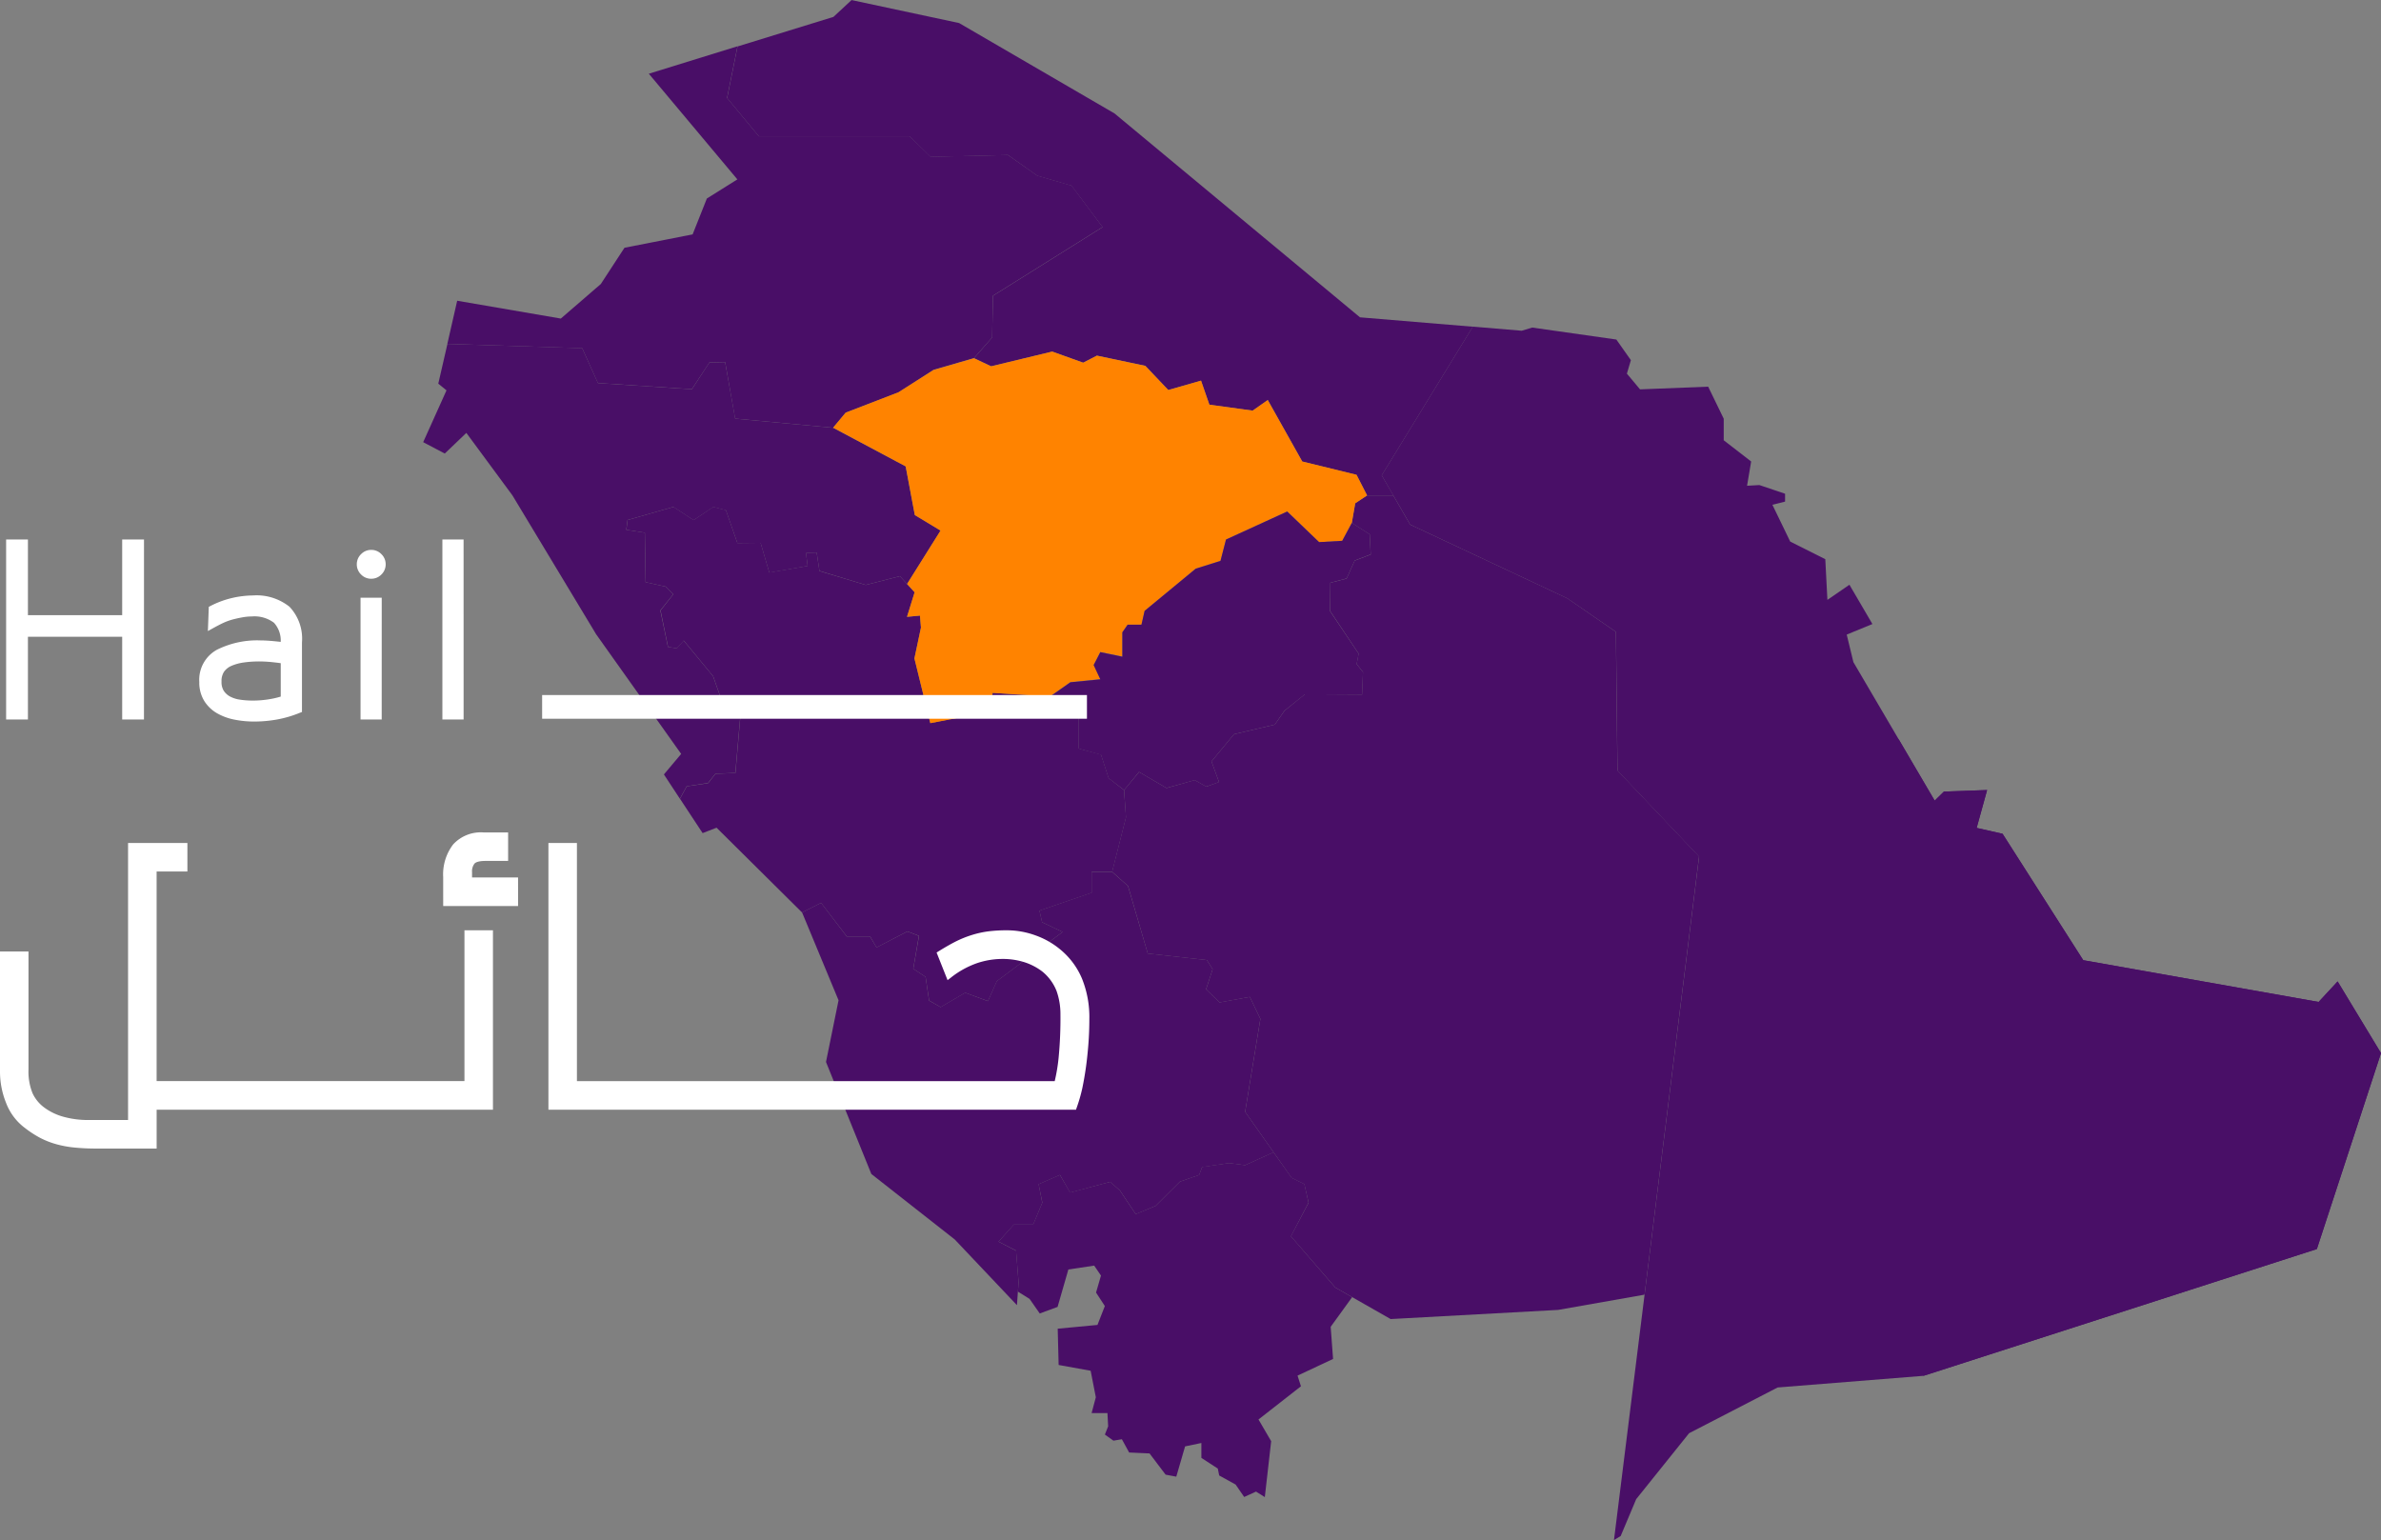
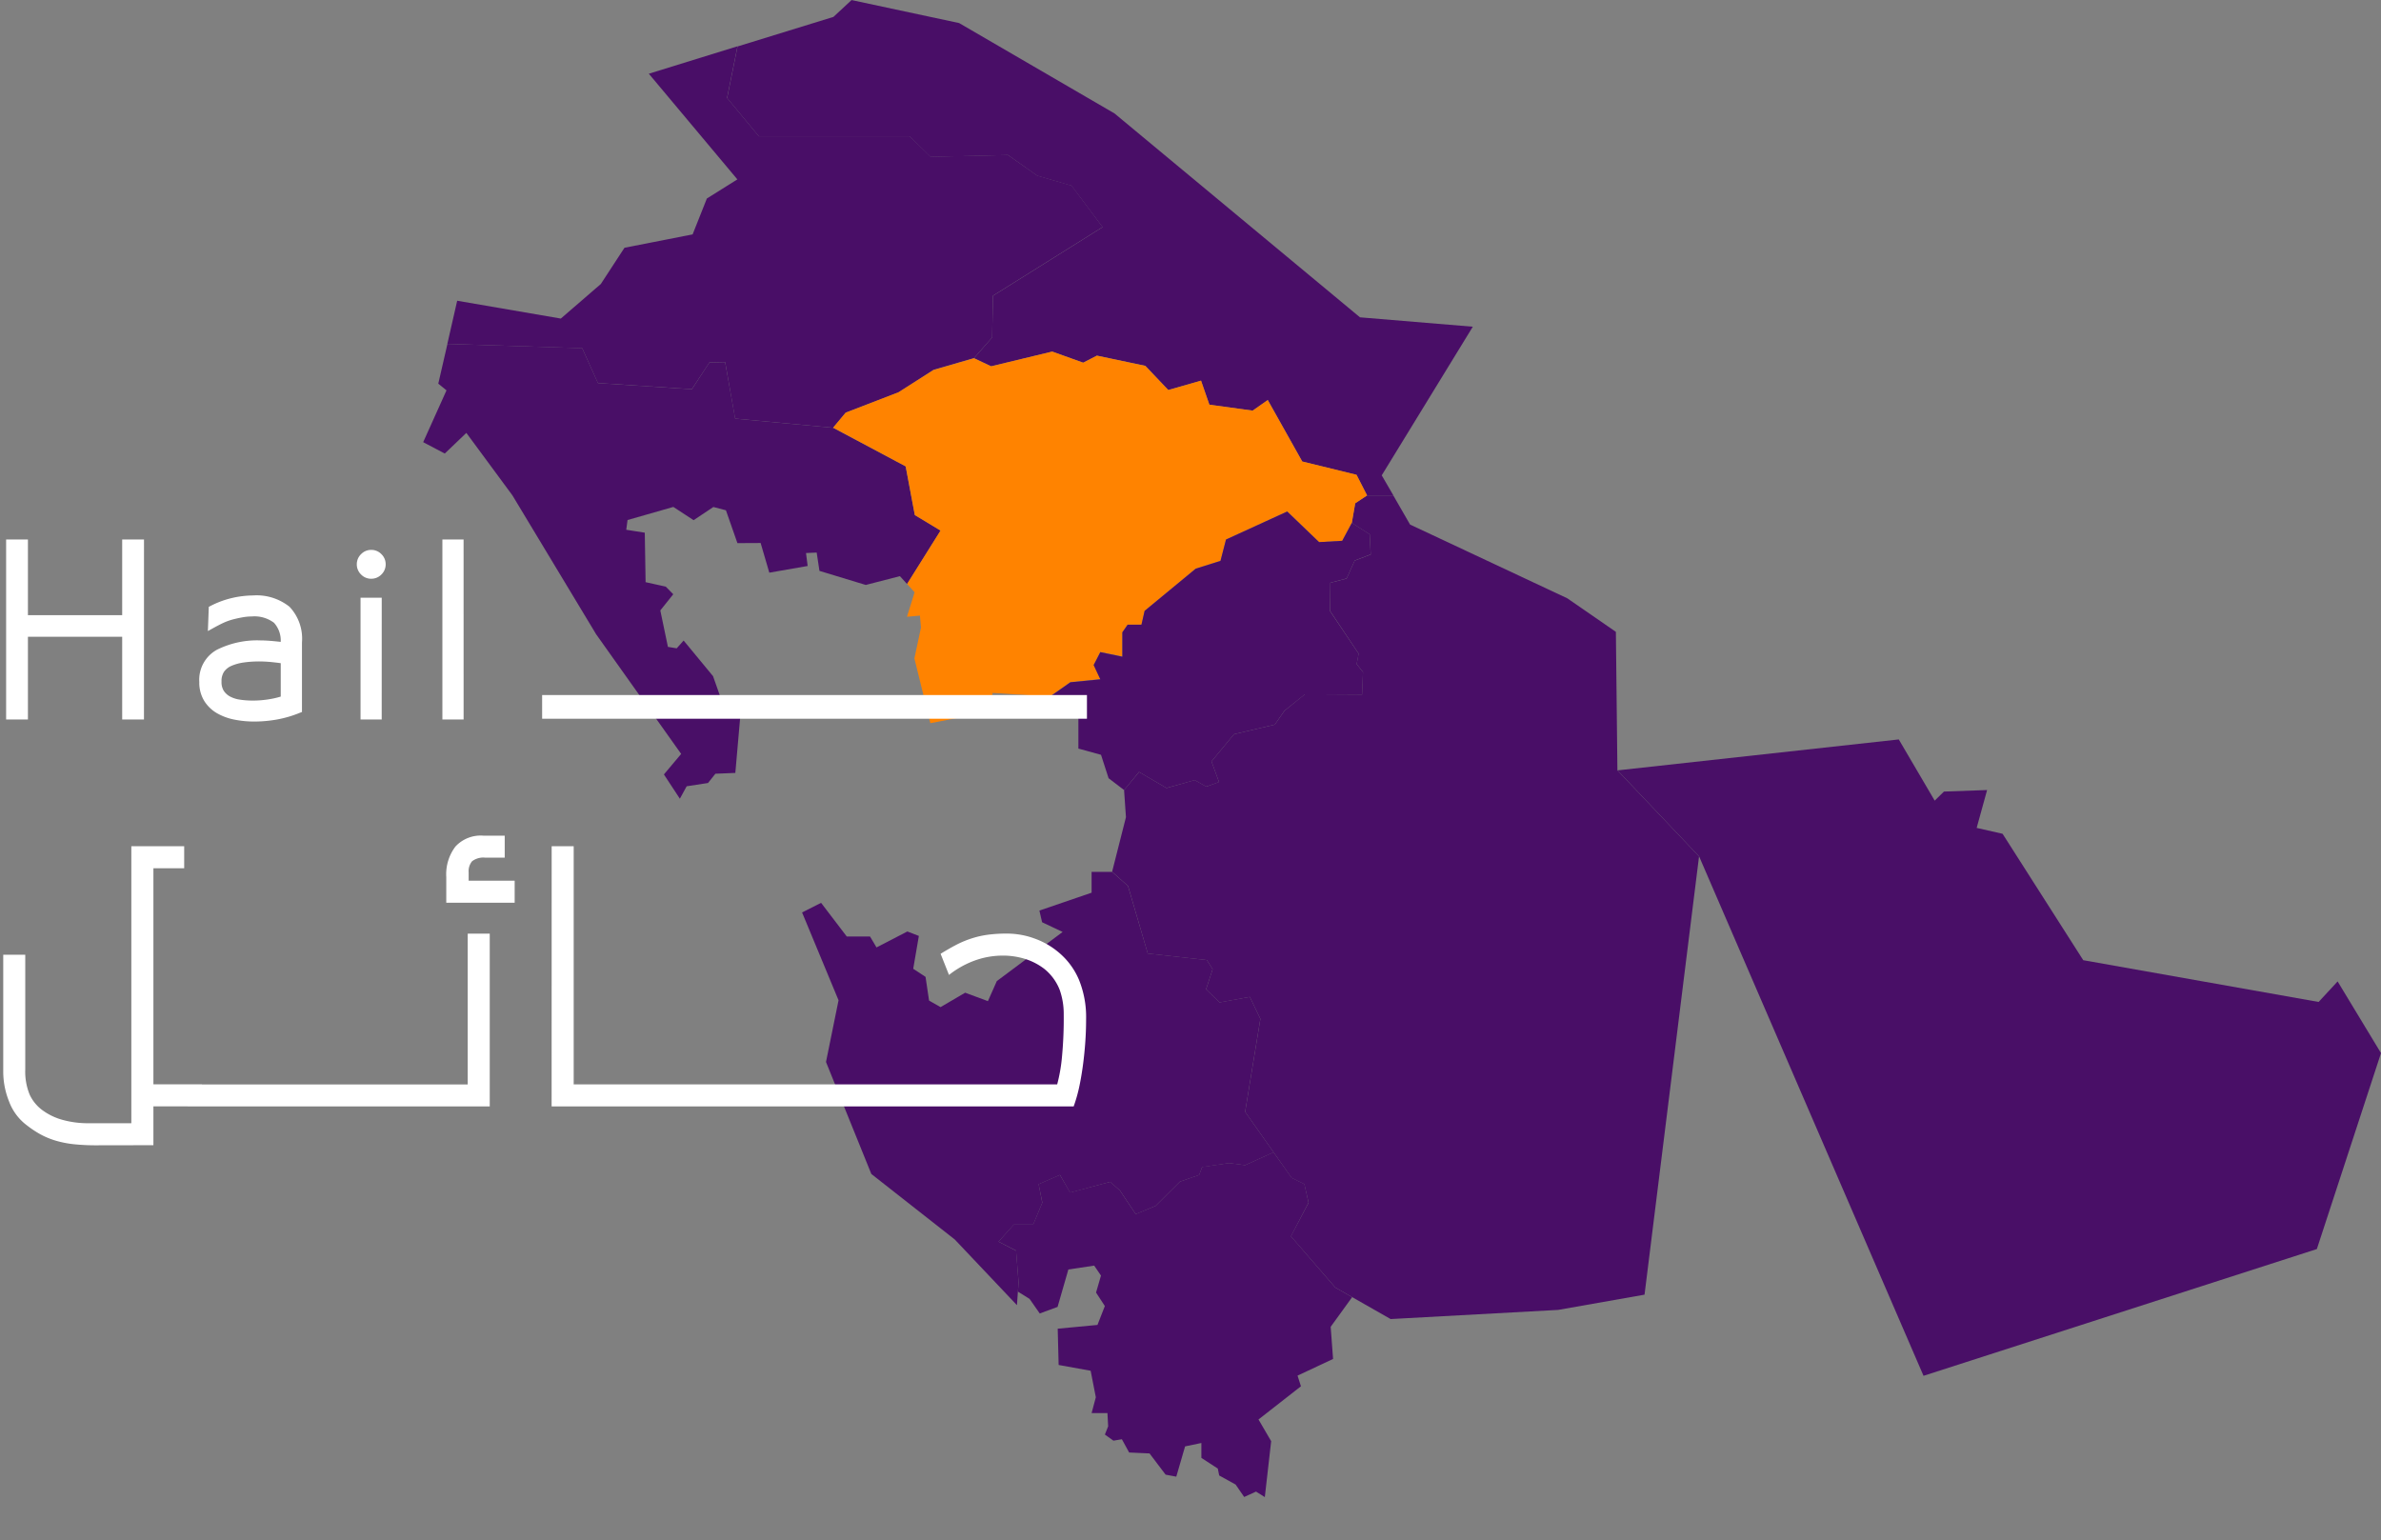
<svg xmlns="http://www.w3.org/2000/svg" width="183.802" height="118.893" viewBox="0 0 183.802 118.893">
  <rect x="0" y="0" width="183.802" height="118.893" fill="#808080" stroke="none" />
  <g id="Group_230" data-name="Group 230" transform="translate(1503.455 -4652.919)">
-     <path id="Path_9334" data-name="Path 9334" d="M147.837,84.226l-4.952,15.127-30.363,9.786-11.262.9-6.835,3.531-4.083,5.088-1.2,2.852-.516.308,2.363-18.948L95.2,69.045,88.9,62.4,88.78,51.709l-3.76-2.59L72.889,43.425,71.594,41.18l-.9-1.557,7.034-11.479,3.775.317.815-.244,6.491.923,1.123,1.593-.308,1.041,1.014,1.213,5.26-.208,1.2,2.471v1.666l2.118,1.639L98.9,40.429l.951-.054,1.983.67v.607l-.978.244,1.376,2.843,2.707,1.358.163,3.141,1.7-1.168,1.774,3.033-1.983.815.516,2.127,6.274,10.691.715-.7,3.331-.118-.806,2.924,2,.453,6.228,9.759,18.169,3.223,1.467-1.584Z" transform="translate(-1467.49 4649.989)" fill="#490f67" fill-rule="evenodd" />
    <path id="Path_9330" data-name="Path 9330" d="M115.649,62.058l.9,1.548h-2.028l-.815-1.584-4.191-1.032-2.662-4.744-1.168.815-3.341-.453-.643-1.856-2.535.715L97.4,53.6l-3.739-.788-1.059.543-2.39-.851L85.5,53.636l-1.322-.625,1.394-1.593.072-3.223L94.1,42.9l-2.4-3.2-2.643-.769-2.26-1.6-5.975.145-1.611-1.584H67.57l-2.453-2.96.806-3.983,7.4-2.281,1.4-1.3,8.3,1.774,12,6.98L113.971,49.86l8.709.724Z" transform="translate(-1512.441 4627.556)" fill="#490e67" fill-rule="evenodd" />
    <path id="Path_9331" data-name="Path 9331" d="M113.309,39.7,104.845,45l-.063,3.223-1.4,1.593-3.114.9L97.557,52.46l-4.083,1.566L92.5,55.194l-7.559-.706-.769-4.363-1.213.027-1.358,2.064-7.251-.471-1.213-2.689-10.411-.335.76-3.331,8,1.376L74.572,44.1,76.4,41.3l5.26-1.032,1.1-2.77,2.354-1.476L78.28,27.865l6.844-2.118-.806,3.983,2.453,2.96H98.417l1.62,1.584L106,34.137l2.263,1.593,2.652.769Z" transform="translate(-1531.648 4630.745)" fill="#490e67" fill-rule="evenodd" />
    <path id="Path_9332" data-name="Path 9332" d="M102.466,42.7l-2.589,4.128-.552-.607L96.69,46.9l-3.576-1.086L92.9,44.4l-.824.036.127,1-2.96.516-.67-2.29-1.792.009-.887-2.535-.969-.253L83.4,41.9l-1.566-1.023L78.3,41.889l-.1.751,1.43.226.063,3.82,1.557.344.579.588-1,1.249.588,2.815.679.109.534-.6L84.9,53.943l.625,1.774,1.575.208-.48,5.486-1.539.063-.57.715-1.648.253-.525.96-1.231-1.874,1.331-1.584L75.877,50.71,69.414,39.987l-3.558-4.825L64.19,36.756l-1.666-.878,1.8-4-.634-.516.706-3.069,10.4.326,1.222,2.7,7.251.471,1.349-2.064,1.213-.027.779,4.363,7.559.706,5.6,2.978.706,3.757Z" transform="translate(-1533.311 4651.175)" fill="#490f67" fill-rule="evenodd" />
-     <path id="Path_9333" data-name="Path 9333" d="M102.831,53.644l-1.068,4.21h-1.584v1.62L96.15,60.85l.208.9,1.584.742-5.079,3.8-.688,1.539-1.756-.643-1.9,1.113-.887-.516-.272-1.82-.951-.625.444-2.544-.9-.344-2.381,1.24-.489-.842h-1.8l-1.992-2.6-1.467.742-6.6-6.545-1.077.416L68.4,52.214l.525-.96,1.648-.244.57-.724,1.539-.063.48-5.486-1.575-.208-.625-1.774L68.692,40l-.534.6-.679-.109L66.9,37.675l.987-1.249-.579-.588-1.557-.344-.063-3.82-1.43-.226.1-.751,3.54-1.014L69.453,30.7l1.521-1.023.969.253.887,2.544,1.793-.018.67,2.29,2.96-.507-.127-1,.824-.036.217,1.43,3.576,1.077,2.634-.679.552.607.588.634-.588,1.9,1-.1L87,39l-.5,2.381,1.222,4.988,4.563-.878.253-1.458,4.418.29,2.2,1.2v2.806l1.747.471.588,1.82,1.186.923Z" transform="translate(-1519.363 4662.368)" fill="#490e67" fill-rule="evenodd" />
    <path id="Path_9334-2" data-name="Path 9334" d="M147.837,84.226l-4.952,15.127-30.363,9.786L95.2,69.045,88.9,62.4l21.712-2.388,2.772,4.724.715-.7,3.331-.118-.806,2.924,2,.453,6.228,9.759,18.169,3.223,1.467-1.584Z" transform="translate(-1467.49 4649.989)" fill="#490f67" fill-rule="evenodd" />
    <path id="Path_9335" data-name="Path 9335" d="M102.157,54.439l-2.209,1-1.231-.163-2.082.308-.226.607-1.485.516-1.883,1.874-1.53.634-1.222-1.829-.76-.661-3.087.833-.779-1.367-1.648.715.281,1.43-.7,1.684H82.105l-1.186,1.322,1.358.7.19,2.471-.054.688-.072,1.041-4.8-5.07L71.1,56.114l-3.5-8.646.969-4.762-2.815-6.781,1.467-.742,1.983,2.6H71l.5.842,2.381-1.231.887.344-.435,2.535.951.625.272,1.829.887.507,1.9-1.114,1.756.652.688-1.548,5.079-3.793-1.584-.751-.208-.9,4.029-1.38V32.794h1.584l1.222,1.086,1.53,5.214,4.563.507.444.706-.507,1.548,1.041,1.014,2.336-.425.815,1.693-1.177,7.179Z" transform="translate(-1507.292 4687.432)" fill="#490e67" fill-rule="evenodd" />
    <path id="Path_9337" data-name="Path 9337" d="M93.25,51.136l-2.743,1.286.263.824-3.277,2.562.978,1.675-.49,4.317-.679-.425-.914.416-.661-.96-1.267-.7-.109-.534-1.267-.824v-1.15l-1.258.263-.679,2.336-.824-.154-1.24-1.639-1.575-.072-.561-1.023-.652.109-.661-.471.253-.634-.054-1.023H74.61l.326-1.222-.4-2.046L72.065,51.6l-.072-2.8,3.069-.29.57-1.457-.679-1.041.38-1.313-.525-.769-1.992.3-.833,2.888-1.376.507L69.821,46.5l-.9-.561.054-.7-.2-2.471-1.349-.688,1.186-1.331H70.1l.706-1.684-.29-1.421,1.648-.715.788,1.358,3.087-.824.751.661,1.222,1.829,1.539-.634,1.883-1.874,1.476-.516.235-.616,2.073-.3,1.24.163,2.2-1,1.394,1.974.987.489.317,1.43L90,41.667l3.422,3.956,1.3.742-1.657,2.29Z" transform="translate(-1493.798 4706.69)" fill="#490e67" fill-rule="evenodd" />
    <path id="Path_9340" data-name="Path 9340" d="M113.708,57.448,109.5,91.279l-6.672,1.177L89.9,93.162l-2.97-1.693-1.3-.742L82.2,86.771l1.367-2.589-.326-1.43-.987-.489-1.385-1.974-2.2-3.123,1.177-7.179-.815-1.693-2.336.425-1.041-1.014.507-1.548-.444-.706-4.563-.507L69.63,59.73,68.4,58.63l1.068-4.21-.145-2.091,1.159-1.4,2.118,1.24,2.173-.616.9.507.978-.362-.579-1.584,1.738-2.1,3.15-.742L81.71,46.2l1.575-1.276,4.409.027.072-1.738-.489-.616.154-.806-2.209-3.3.018-2.164L86.5,36l.625-1.385,1.24-.471-.081-1.557L86.9,31.7l.263-1.512.914-.607h2.028L91.4,31.829l12.14,5.694,3.748,2.589.118,10.691Z" transform="translate(-1486.005 4661.584)" fill="#490e67" fill-rule="evenodd" />
    <path id="Path_9341" data-name="Path 9341" d="M107.238,39.464l-.914.607-.263,1.512-.742,1.385-1.783.1L101.073,40.7l-4.726,2.164-.425,1.648-1.91.6-3.947,3.259-.244,1.068H88.752l-.407.6v1.856l-1.7-.353-.507,1,.507,1.1-2.308.226L82.75,54.99l-4.418-.281-.253,1.458-4.554.878-1.231-5,.507-2.381-.081-.923-1,.091.588-1.892-.579-.643,2.58-4.119-1.983-1.2-.706-3.757-5.6-2.987.969-1.159L71.063,31.5l2.707-1.72,3.123-.905,1.322.625,4.717-1.141,2.39.86,1.059-.543,3.739.788,1.774,1.865L94.42,30.6l.643,1.856,3.341.462L99.57,32.1l2.662,4.744,4.191,1.023Z" transform="translate(-1505.161 4651.701)" fill="#ff8300" fill-rule="evenodd" />
    <path id="Path_9342" data-name="Path 9342" d="M91.551,41.5l.489.616-.072,1.738-4.409-.027L85.974,45.1l-.742,1.068-3.15.742-1.738,2.1.579,1.593-.987.353-.887-.5-2.182.607-2.118-1.24-1.15,1.4-1.2-.916L71.815,48.5l-1.747-.48V45.21l-2.2-1.2L69.452,42.9l2.309-.226-.516-1.1.516-1,1.7.353V39.045l.407-.588h1.068l.244-1.068,3.947-3.259,1.91-.6.426-1.648,4.726-2.164,2.462,2.363,1.783-.1.742-1.385,1.376.878.081,1.557L91.4,33.5l-.625,1.385-1.258.335-.03,2.18,2.218,3.3Z" transform="translate(-1490.277 4662.687)" fill="#490e67" fill-rule="evenodd" />
    <rect id="Rectangle_671" data-name="Rectangle 671" width="42.057" height="1.829" transform="translate(-1461.605 4706.574)" fill="#fff" />
    <path id="مـــــــــــــلــــــــــــــــــــــــتــــــــــــــــــــــقــــــــــــــــــــــى_جــــــــــــــــــــــــــــــــــــــــــــــــــــــــــــــ" data-name="مـــــــــــــلــــــــــــــــــــــــتــــــــــــــــــــــقــــــــــــــــــــــى جــــــــــــــــــــــــــــــــــــــــــــــــــــــــــــــ" d="M-77.376,3.312a16.534,16.534,0,0,1-1.776-.084,7.794,7.794,0,0,1-1.4-.276,6.113,6.113,0,0,1-1.164-.48,7.989,7.989,0,0,1-1.056-.7,4.07,4.07,0,0,1-1.38-1.848A6.19,6.19,0,0,1-84.6-2.3v-9.1h1.7v8.856A4.663,4.663,0,0,0-82.56-.6,3.11,3.11,0,0,0-81.576.6a4.693,4.693,0,0,0,1.584.756,7.271,7.271,0,0,0,1.944.252h3.336V-19.776h4.08v1.7h-2.376v16.68h3.744v1.7h-3.744v3Zm7.008-4.7h6.144v1.7h-6.144Zm4.65,0h6.144v1.7h-6.144Zm4.65,0h6.144v1.7h-6.144Zm4.65,0h6.144v1.7h-6.144Zm4.65,0h3.024v-11.64h1.7V.312h-4.728ZM-50.4-17.4a3.544,3.544,0,0,1,.708-2.352,2.652,2.652,0,0,1,2.148-.84h1.656v1.7h-1.488a1.437,1.437,0,0,0-1.032.276,1.2,1.2,0,0,0-.264.852v.648h3.552v1.7H-50.4Zm8.136-2.376h1.7V-1.392h3.744v1.7h-5.448ZM-37.92-1.392h6.144v1.7H-37.92Zm4.65,0h6.144v1.7H-33.27Zm4.65,0h6.144v1.7H-28.62Zm4.65,0h6.144v1.7H-23.97Zm4.65,0h6.144v1.7H-19.32Zm5.04,0H-3.24a12.635,12.635,0,0,0,.36-2.016,31.481,31.481,0,0,0,.144-3.384,5.545,5.545,0,0,0-.312-1.9A3.9,3.9,0,0,0-4.224-10.3a4.791,4.791,0,0,0-1.392-.744,5.773,5.773,0,0,0-1.92-.288A6.388,6.388,0,0,0-9.468-11,7.137,7.137,0,0,0-11.592-9.84l-.648-1.632q.816-.5,1.356-.768a7.907,7.907,0,0,1,1.116-.444,7.23,7.23,0,0,1,1.212-.264,10.981,10.981,0,0,1,1.428-.084,6.175,6.175,0,0,1,2.148.384,5.982,5.982,0,0,1,1.812,1.032A5.576,5.576,0,0,1-1.56-9.468a7.648,7.648,0,0,1,.552,3.036q0,.96-.072,1.908t-.192,1.8q-.12.852-.276,1.572A11.942,11.942,0,0,1-1.968.312H-14.28Z" transform="translate(-1418.605 4738.021)" fill="#fff" />
-     <path id="مـــــــــــــلــــــــــــــــــــــــتــــــــــــــــــــــقــــــــــــــــــــــى_جــــــــــــــــــــــــــــــــــــــــــــــــــــــــــــــ_-_Outline" data-name="مـــــــــــــلــــــــــــــــــــــــتــــــــــــــــــــــقــــــــــــــــــــــى جــــــــــــــــــــــــــــــــــــــــــــــــــــــــــــــ - Outline" d="M-72.758,3.562h-4.618a16.86,16.86,0,0,1-1.8-.085,8.081,8.081,0,0,1-1.449-.285,6.393,6.393,0,0,1-1.211-.5,8.279,8.279,0,0,1-1.089-.718A4.33,4.33,0,0,1-84.389.018,6.467,6.467,0,0,1-84.85-2.3V-11.65h2.2v9.106a4.448,4.448,0,0,0,.313,1.838A2.877,2.877,0,0,0-81.427.4a4.468,4.468,0,0,0,1.5.716,7.055,7.055,0,0,0,1.877.243h3.086V-20.026h4.58v2.2h-2.376v16.18h23.764v-11.64h2.2V.562H-72.758ZM-84.35-11.15V-2.3a5.971,5.971,0,0,0,.427,2.142,3.842,3.842,0,0,0,1.3,1.737,7.8,7.8,0,0,0,1.027.677,5.892,5.892,0,0,0,1.117.46,7.58,7.58,0,0,0,1.359.267,16.365,16.365,0,0,0,1.749.083h4.118v-3h2.64v-1.2h-2.64v-17.18h2.376v-1.2h-3.58V1.858h-3.586A7.554,7.554,0,0,1-80.059,1.6,4.963,4.963,0,0,1-81.726.8,3.369,3.369,0,0,1-82.787-.494a4.924,4.924,0,0,1-.359-2.05V-11.15ZM-50.024.062h2.734V-12.782h-1.2v11.64h-1.53Zm-1.494,0h.994v-1.2h-.994Zm-3.156,0h2.656v-1.2h-2.656Zm-1.494,0h.994v-1.2h-.994Zm-3.156,0h2.656v-1.2h-2.656Zm-1.494,0h.994v-1.2h-.994Zm-3.156,0h2.656v-1.2h-2.656Zm-1.494,0h.994v-1.2h-.994Zm-3.546,0h3.046v-1.2h-3.046Zm-1.1,0h.6v-1.2h-.6Zm68.327.5H-42.514V-20.026h2.2V-1.642H-3.431a13.683,13.683,0,0,0,.3-1.794,31.4,31.4,0,0,0,.142-3.356,5.323,5.323,0,0,0-.3-1.811,3.665,3.665,0,0,0-1.1-1.5A4.57,4.57,0,0,0-5.7-10.8a5.554,5.554,0,0,0-1.837-.274,6.169,6.169,0,0,0-1.856.312,6.925,6.925,0,0,0-2.048,1.125l-.262.2-.847-2.133.178-.11c.548-.339,1.012-.6,1.378-.78a8.2,8.2,0,0,1,1.151-.458A7.515,7.515,0,0,1-8.589-13.2a11.281,11.281,0,0,1,1.461-.086,6.453,6.453,0,0,1,2.234.4,6.259,6.259,0,0,1,1.887,1.076A5.845,5.845,0,0,1-1.33-9.567,7.93,7.93,0,0,1-.758-6.432c0,.643-.024,1.292-.073,1.927S-.944-3.26-1.024-2.689-1.2-1.583-1.3-1.1A12.247,12.247,0,0,1-1.732.4Zm-11.135-.5h10.78A11.612,11.612,0,0,0-1.792-1.2c.1-.472.194-.995.273-1.554s.143-1.16.19-1.784.071-1.258.071-1.889A7.438,7.438,0,0,0-1.79-9.369a5.354,5.354,0,0,0-1.537-2.053,5.766,5.766,0,0,0-1.74-.991,5.955,5.955,0,0,0-2.062-.369,10.784,10.784,0,0,0-1.4.082,7.014,7.014,0,0,0-1.17.255,7.693,7.693,0,0,0-1.081.43c-.311.152-.7.369-1.156.647l.451,1.135a7.1,7.1,0,0,1,1.936-1.009,6.666,6.666,0,0,1,2.008-.336,6.046,6.046,0,0,1,2,.3,5.062,5.062,0,0,1,1.464.784l.008.007A4.158,4.158,0,0,1-2.813-8.773a5.82,5.82,0,0,1,.327,1.981A31.869,31.869,0,0,1-2.632-3.38,12.932,12.932,0,0,1-3-1.322l-.052.18h-9.874Zm-1.1,0h.6v-1.2h-.6Zm-3.546,0h3.046v-1.2h-3.046Zm-1.494,0h.994v-1.2h-.994Zm-3.156,0h2.656v-1.2h-2.656Zm-1.494,0h.994v-1.2h-.994Zm-3.156,0h2.656v-1.2h-2.656Zm-1.494,0h.994v-1.2h-.994Zm-3.156,0h2.656v-1.2h-2.656Zm-1.494,0h.994v-1.2h-.994Zm-3.546,0h3.046v-1.2h-3.046Zm-1.1,0h.6v-1.2h-.6Zm-4.344,0h3.844v-1.2h-2.64V-19.526h-1.2Zm-2.856-15.22h-5.78V-17.4a3.8,3.8,0,0,1,.767-2.513,2.9,2.9,0,0,1,2.339-.929h1.906v2.2h-1.738c-.575,0-.78.125-.851.2a.97.97,0,0,0-.195.679v.4h3.552Zm-5.28-.5h4.78v-1.2h-3.552v-.9a1.434,1.434,0,0,1,.333-1.025,1.636,1.636,0,0,1,1.213-.353h1.238v-1.2h-1.406a2.4,2.4,0,0,0-1.957.751A3.322,3.322,0,0,0-50.15-17.4Z" transform="translate(-1418.605 4738.021)" fill="#fff" />
    <path id="مـــــــــــــلــــــــــــــــــــــــتــــــــــــــــــــــقــــــــــــــــــــــى_جــــــــــــــــــــــــــــــــــــــــــــــــــــــــــــــ-2" data-name="مـــــــــــــلــــــــــــــــــــــــتــــــــــــــــــــــقــــــــــــــــــــــى جــــــــــــــــــــــــــــــــــــــــــــــــــــــــــــــ" d="M1.872.208V-13.184H3.056v5.84h7.776v-5.84h1.184V.208H10.832V-6.176H3.056V.208Zm18.9.16a7.45,7.45,0,0,1-1.48-.144A4.137,4.137,0,0,1,18.024-.24a2.573,2.573,0,0,1-.9-.864,2.436,2.436,0,0,1-.344-1.328A2.4,2.4,0,0,1,18.016-4.7a6.683,6.683,0,0,1,3.264-.688q.384,0,.9.048t.888.1v-.1a2.4,2.4,0,0,0-.608-1.848,2.717,2.717,0,0,0-1.872-.552,4.337,4.337,0,0,0-.728.064q-.376.064-.752.16a4.851,4.851,0,0,0-.712.24q-.336.144-.944.48L17.5-8.08a6.86,6.86,0,0,1,1.664-.608,7.172,7.172,0,0,1,1.5-.176,3.813,3.813,0,0,1,2.656.808,3.334,3.334,0,0,1,.88,2.568v5.2a8.435,8.435,0,0,1-1.68.5A9.645,9.645,0,0,1,20.768.368Zm2.3-4.464q-.224-.048-.824-.112a10.665,10.665,0,0,0-1.128-.064,8.426,8.426,0,0,0-1.176.08,3.862,3.862,0,0,0-1.008.272,1.627,1.627,0,0,0-.688.536,1.541,1.541,0,0,0-.248.92,1.5,1.5,0,0,0,.208.832,1.593,1.593,0,0,0,.56.52,2.526,2.526,0,0,0,.856.28,6.786,6.786,0,0,0,1.064.08A7.783,7.783,0,0,0,22-.864a5.75,5.75,0,0,0,1.072-.272Zm6.16-4.592h1.136v8.9H29.232Zm-.032-3.44a.831.831,0,0,1,.608-.256.831.831,0,0,1,.608.256.831.831,0,0,1,.256.608.831.831,0,0,1-.256.608.831.831,0,0,1-.608.256.831.831,0,0,1-.608-.256.831.831,0,0,1-.256-.608A.831.831,0,0,1,29.2-12.128ZM35.552.208V-13.184h1.136V.208Z" transform="translate(-1504.605 4708.001)" fill="#fff" />
    <path id="مـــــــــــــلــــــــــــــــــــــــتــــــــــــــــــــــقــــــــــــــــــــــى_جــــــــــــــــــــــــــــــــــــــــــــــــــــــــــــــ_-_Outline-2" data-name="مـــــــــــــلــــــــــــــــــــــــتــــــــــــــــــــــقــــــــــــــــــــــى جــــــــــــــــــــــــــــــــــــــــــــــــــــــــــــــ - Outline" d="M20.768.618a7.735,7.735,0,0,1-1.53-.149A4.4,4.4,0,0,1,17.9-.024a2.832,2.832,0,0,1-.982-.947,2.691,2.691,0,0,1-.383-1.462,2.642,2.642,0,0,1,1.36-2.49,6.954,6.954,0,0,1,3.386-.72c.262,0,.574.017.927.049.224.021.428.042.612.062A2.037,2.037,0,0,0,22.3-7.007a2.5,2.5,0,0,0-1.7-.487,4.107,4.107,0,0,0-.686.06c-.243.041-.489.094-.732.156a4.621,4.621,0,0,0-.675.228c-.215.092-.525.25-.922.469l-.387.214.07-1.869.131-.067a7.141,7.141,0,0,1,1.725-.63,7.455,7.455,0,0,1,1.557-.182A4.065,4.065,0,0,1,23.5-8.24a3.581,3.581,0,0,1,.961,2.752V-.121L24.3-.057a8.725,8.725,0,0,1-1.73.511A9.941,9.941,0,0,1,20.768.618Zm.512-5.76a6.474,6.474,0,0,0-3.142.656,2.147,2.147,0,0,0-1.1,2.054,2.2,2.2,0,0,0,.305,1.194,2.337,2.337,0,0,0,.81.781,3.907,3.907,0,0,0,1.188.435,7.234,7.234,0,0,0,1.43.139,9.44,9.44,0,0,0,1.714-.156,8.22,8.22,0,0,0,1.476-.419V-5.488a3.117,3.117,0,0,0-.8-2.384,3.6,3.6,0,0,0-2.487-.742,6.957,6.957,0,0,0-1.451.17,6.535,6.535,0,0,0-1.472.521l-.026.694c.233-.122.424-.215.579-.282a5.124,5.124,0,0,1,.749-.252c.256-.065.516-.121.772-.164a4.608,4.608,0,0,1,.77-.068,2.962,2.962,0,0,1,2.04.617,2.64,2.64,0,0,1,.69,2.033v.381L23.04-5c-.241-.031-.537-.063-.879-.095S21.527-5.142,21.28-5.142ZM36.938.458H35.3V-13.434h1.636ZM35.8-.042h.636V-12.934H35.8Zm-5.184.5H28.982v-9.4h1.636Zm-1.136-.5h.636v-8.4h-.636Zm-17.216.5H10.582V-5.926H3.306V.458H1.622V-13.434H3.306v5.84h7.276v-5.84h1.684Zm-1.184-.5h.684V-12.934h-.684v5.84H2.806v-5.84H2.122V-.042h.684V-6.426h8.276ZM20.688-.5a7.069,7.069,0,0,1-1.1-.083,2.784,2.784,0,0,1-.94-.31A1.848,1.848,0,0,1,18-1.5a1.752,1.752,0,0,1-.248-.968,1.789,1.789,0,0,1,.3-1.066,1.88,1.88,0,0,1,.791-.619,4.128,4.128,0,0,1,1.073-.29,8.717,8.717,0,0,1,1.211-.082,10.965,10.965,0,0,1,1.155.065c.413.044.691.082.85.116l.2.042V-.964l-.16.062a6.02,6.02,0,0,1-1.12.285A8.069,8.069,0,0,1,20.688-.5Zm.432-3.52a8.214,8.214,0,0,0-1.141.078,3.632,3.632,0,0,0-.943.254,1.37,1.37,0,0,0-.585.453,1.309,1.309,0,0,0-.2.774,1.269,1.269,0,0,0,.168.7,1.335,1.335,0,0,0,.474.439,2.291,2.291,0,0,0,.772.25A6.568,6.568,0,0,0,20.688-1a7.568,7.568,0,0,0,1.27-.108,6.258,6.258,0,0,0,.864-.2V-3.886c-.149-.022-.349-.047-.6-.074A10.465,10.465,0,0,0,21.12-4.022Zm8.688-6.384a1.076,1.076,0,0,1-.785-.329,1.076,1.076,0,0,1-.329-.785,1.076,1.076,0,0,1,.329-.785,1.076,1.076,0,0,1,.785-.329,1.076,1.076,0,0,1,.785.329,1.076,1.076,0,0,1,.329.785,1.076,1.076,0,0,1-.329.785A1.076,1.076,0,0,1,29.808-10.406Zm0-1.728a.585.585,0,0,0-.431.183.585.585,0,0,0-.183.431.585.585,0,0,0,.183.431.585.585,0,0,0,.431.183.585.585,0,0,0,.431-.183.585.585,0,0,0,.183-.431.585.585,0,0,0-.183-.431A.585.585,0,0,0,29.808-12.134Z" transform="translate(-1504.605 4708.001)" fill="#fff" />
  </g>
</svg>